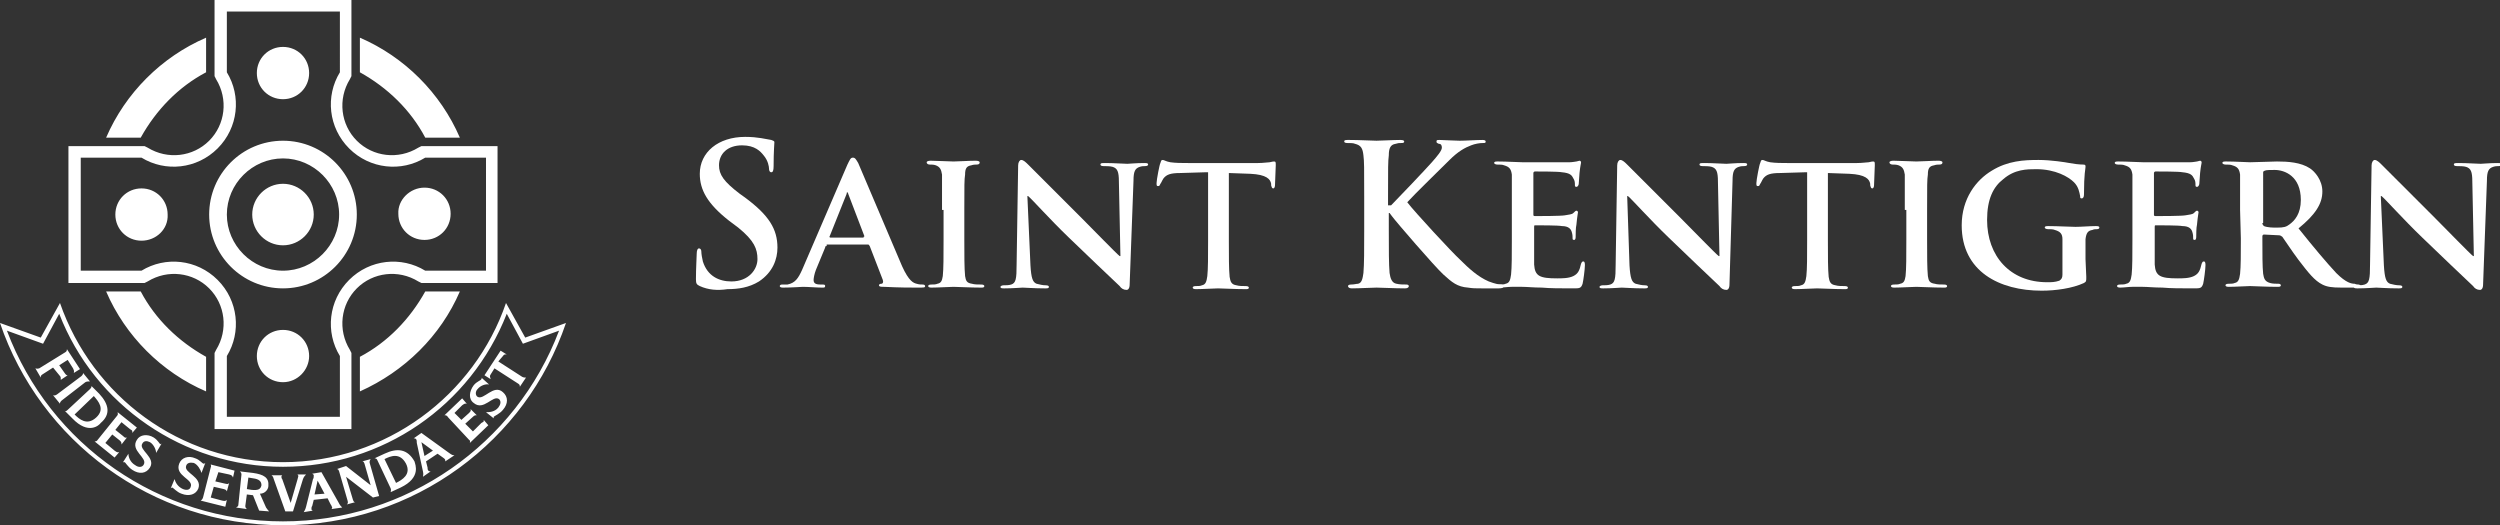
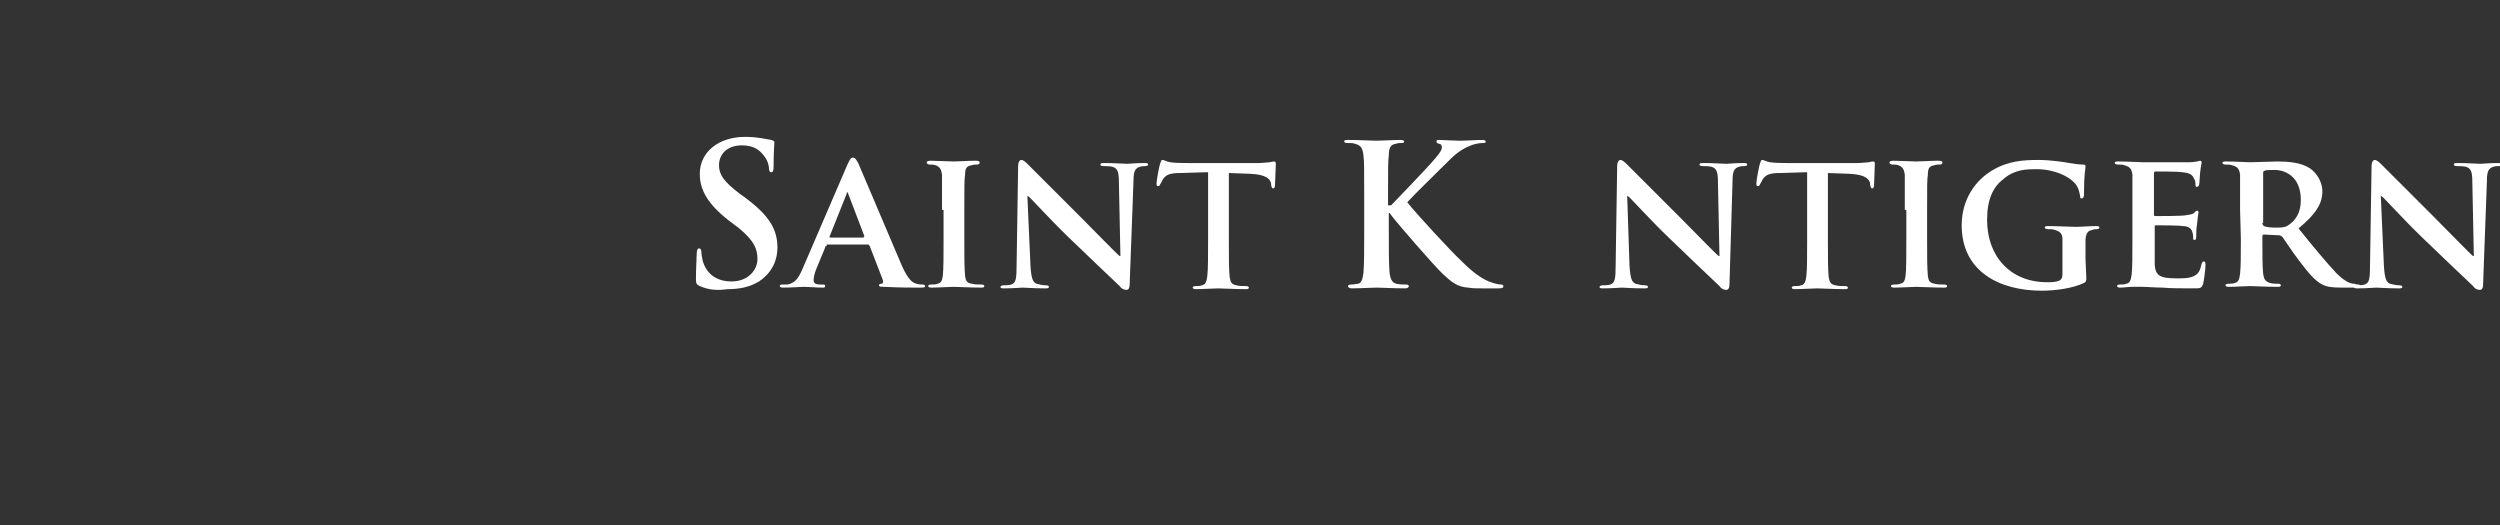
<svg xmlns="http://www.w3.org/2000/svg" version="1.1" id="Layer_1" x="0px" y="0px" viewBox="0 0 325.1 68.3" style="enable-background:new 0 0 325.1 68.3;" xml:space="preserve">
  <rect x="0" y="0" width="325.1" height="68.3" fill="#333333" stroke="none" />
  <style type="text/css">
	.st0{fill:#FFFFFF;}
</style>
  <g>
-     <path class="st0" d="M26.8,50.9c-5.8-2.5-10.5-7.2-13-13h4.5c1.9,3.6,4.9,6.5,8.5,8.5V50.9z M46.8,50.9v-4.5   c3.6-1.9,6.5-4.9,8.5-8.5h4.5C57.3,43.7,52.6,48.3,46.8,50.9z M46.8,4.9c5.8,2.5,10.5,7.2,13,13h-4.5c-1.9-3.6-4.9-6.5-8.5-8.5V4.9   z M26.8,4.9v4.5c-3.6,1.9-6.5,4.9-8.5,8.5h-4.5C16.3,12.1,21,7.4,26.8,4.9z M8.9,19h9.9l0.4,0.2c2.6,1.6,5.9,1.2,8-0.9   s2.5-5.4,0.9-8l-0.2-0.4V0h17.8v9.9l-0.2,0.4c-1.6,2.6-1.2,5.9,0.9,8c2.1,2.1,5.4,2.5,8,0.9l0.4-0.2h9.9v17.8h-9.9l-0.4-0.2   c-2.6-1.6-5.9-1.2-8,0.9c-2.1,2.1-2.5,5.4-0.9,8l0.2,0.4v9.9H27.9v-9.9l0.2-0.4c1.6-2.6,1.2-5.9-0.9-8s-5.4-2.5-8-0.9l-0.4,0.2H8.9   V19z M68.3,43.9l-2.5-4.5c-4.1,12-15.6,20.7-29,20.7S12,51.5,7.8,39.4l-2.5,4.5L0,42c5.2,15.3,19.7,26.3,36.8,26.3   s31.6-11,36.8-26.3L68.3,43.9z M36.8,67.8c-16,0-30.3-9.9-35.9-24.8l4.7,1.7l2.1-3.9c4.6,11.9,16.2,19.9,29.1,19.9   s24.4-7.9,29.1-19.9l2.1,3.9l4.7-1.7C67.1,57.8,52.8,67.8,36.8,67.8z M28.3,36.4c2.7,2.7,3.1,6.8,1.2,9.9v7.9h14.7v-7.9   c-1.9-3.1-1.5-7.2,1.2-9.9s6.8-3.1,9.9-1.2h7.9V20.5h-7.9c-3.1,1.9-7.2,1.5-9.9-1.2s-3.1-6.8-1.2-9.9V1.5H29.5v7.9   c1.9,3.1,1.5,7.2-1.2,9.9s-6.8,3.1-9.9,1.2h-7.9v14.7h7.9C21.5,33.3,25.6,33.7,28.3,36.4z M55.2,24.4c1.9,0,3.4,1.5,3.4,3.4   s-1.5,3.4-3.4,3.4s-3.4-1.5-3.4-3.4C51.7,26,53.3,24.4,55.2,24.4z M36.8,49.7c-1.9,0-3.4-1.5-3.4-3.4s1.5-3.4,3.4-3.4   s3.4,1.5,3.4,3.4C40.2,48.1,38.7,49.7,36.8,49.7z M36.8,6.1c1.9,0,3.4,1.5,3.4,3.4s-1.5,3.4-3.4,3.4s-3.4-1.5-3.4-3.4   C33.4,7.6,34.9,6.1,36.8,6.1z M36.8,18.3c5.3,0,9.6,4.3,9.6,9.6s-4.3,9.6-9.6,9.6s-9.6-4.3-9.6-9.6C27.2,22.6,31.5,18.3,36.8,18.3z    M18.4,31.3c-1.9,0-3.4-1.5-3.4-3.4s1.5-3.4,3.4-3.4s3.4,1.5,3.4,3.4C21.9,29.8,20.3,31.3,18.4,31.3z M36.8,35.2   c4,0,7.3-3.3,7.3-7.3s-3.3-7.3-7.3-7.3s-7.3,3.3-7.3,7.3S32.8,35.2,36.8,35.2z M36.8,23.9c2.2,0,4,1.8,4,4s-1.8,4-4,4s-4-1.8-4-4   S34.6,23.9,36.8,23.9z M6.9,47.8l-1.4,0.9c-0.2,0.1-0.2,0.3-0.2,0.4l-0.7-1.2c0.1,0,0.2,0.1,0.5,0l3.4-2.1c0.2-0.1,0.2-0.3,0.2-0.4   l1.7,2.6l-0.8,0.5c0-0.2,0.1-0.2-0.1-0.6l-0.7-1.1l-1.1,0.7l0.7,1c0.2,0.3,0.3,0.3,0.4,0.3l-0.9,0.6c0-0.1,0-0.2,0-0.2   c0-0.1,0-0.2-0.1-0.3L6.9,47.8z M11.1,49.7L8,52.1c-0.2,0.2-0.2,0.3-0.2,0.4l-0.9-1.1c0.1,0,0.2,0.1,0.5-0.1l3.2-2.4   c0.2-0.2,0.2-0.3,0.2-0.4l0.9,1.1C11.4,49.6,11.3,49.6,11.1,49.7z M12.9,51.2l-1-1c0,0.1,0,0.2-0.2,0.4l-2.9,2.7   c-0.2,0.2-0.3,0.2-0.4,0.1l1,1c2.1,2.2,3.5,0.9,3.7,0.6C14.4,53.9,14.2,52.6,12.9,51.2z M12.5,54.3c-1.2,1.1-2.2,0.2-2.8-0.4   l2.5-2.4C12.8,52.2,13.7,53.2,12.5,54.3z M16.5,56.9l-0.7,0.9c0-0.2,0-0.3-0.2-0.5l-1-0.8l-0.9,1.1l1.2,1c0.4,0.3,0.4,0.2,0.6,0.2   l-0.6,0.7l-2.6-2.1c0.1,0,0.3,0,0.4-0.2l2.5-3.1c0.2-0.2,0.1-0.3,0.1-0.5l2.5,2l-0.6,0.7c0-0.2,0.1-0.3-0.3-0.5l-1.1-0.9l-0.8,1   l1,0.8C16.3,57,16.3,56.9,16.5,56.9z M21,57.7l-0.7,1.2c0-0.4-0.3-1.1-0.8-1.4c-0.4-0.2-0.8-0.2-1,0.2c-0.5,0.8,1.8,1.8,1,3.1   c-0.5,0.8-1.4,0.9-2.3,0.3c-0.6-0.4-0.9-1-1-1s-0.2,0-0.2,0l0.7-1.1c0,0.4,0.2,1.1,0.9,1.5c0.4,0.3,0.9,0.3,1.1-0.1   c0.5-0.9-1.8-1.8-0.9-3.2c0.4-0.7,1.4-0.8,2.2-0.3c0.6,0.4,0.7,0.8,0.9,0.9C20.8,57.8,20.9,57.7,21,57.7z M24.2,60.6   c-0.3,0.9,2.1,1.4,1.6,2.9c-0.3,0.8-1.2,1.1-2.2,0.7c-0.6-0.2-1.1-0.8-1.2-0.8s-0.2,0.1-0.2,0.1l0.5-1.2c0.1,0.4,0.4,1,1.1,1.3   c0.5,0.2,0.9,0.1,1-0.3c0.4-1-2.1-1.4-1.5-3c0.3-0.8,1.2-1.1,2.1-0.7c0.6,0.2,0.9,0.7,1.1,0.7c0.1,0,0.2-0.1,0.2-0.1l-0.5,1.3   c-0.1-0.4-0.5-1.1-1-1.3C24.7,60.1,24.3,60.2,24.2,60.6z M27.4,60.4l3.1,0.8l-0.2,0.9c-0.1-0.2-0.1-0.3-0.5-0.4l-1.4-0.3L28,62.6   l1.3,0.3c0.4,0.1,0.4,0,0.5-0.1l-0.3,1.1c-0.1-0.2-0.1-0.2-0.4-0.3l-1.3-0.3l-0.4,1.4l1.5,0.4c0.4,0.1,0.5,0,0.6-0.1l-0.2,0.9   l-3.2-0.8c0.1-0.1,0.2-0.1,0.3-0.4l1-3.9C27.5,60.6,27.4,60.5,27.4,60.4z M34.9,63.2c0.1-1.1-0.6-1.5-2-1.7l-1.7-0.2   c0.1,0.1,0.2,0.2,0.2,0.4L31,65.6c0,0.3-0.2,0.3-0.3,0.4l1.4,0.2c-0.1-0.1-0.2-0.2-0.2-0.4l0.2-1.5l0.8,0.1l0.8,2l1.3,0.1   c-0.1-0.1-0.2-0.2-0.4-0.5l-0.8-1.8C34.5,64.2,34.9,63.6,34.9,63.2z M32.7,63.7l-0.6-0.1l0.2-1.5l0.6,0.1c0.8,0.1,1.1,0.4,1.1,0.9   C33.9,63.6,33.6,63.8,32.7,63.7z M39.8,61.7c-0.1,0.1-0.3,0.3-0.4,0.6l-1.3,4.2h-1l-1.5-4.2c-0.1-0.4-0.2-0.4-0.3-0.5h1.4   c-0.1,0.1-0.1,0.1-0.1,0.2c0,0.1,0,0.2,0.1,0.3l1.1,3.1l0,0l0.9-3.1c0-0.1,0.1-0.3,0.1-0.4c0-0.1-0.1-0.1-0.1-0.2H39.8z M44,65.3   l-2.2-3.9l-1.2,0.2c0.1,0.1,0.2,0.1,0.2,0.2c0,0.2,0,0.4-0.1,0.5l-0.9,3.6c-0.1,0.4-0.2,0.5-0.3,0.7l1.2-0.2   c-0.1,0-0.2-0.1-0.2-0.2s0-0.3,0.1-0.4l0.2-0.8l1.8-0.2l0.4,0.8c0.1,0.1,0.1,0.2,0.2,0.4c0,0.1-0.1,0.2-0.1,0.2l1.4-0.2   C44.3,65.8,44.2,65.7,44,65.3z M40.9,64.3l0.4-1.8l0.9,1.7L40.9,64.3z M48.1,60.3l1.2,4.2l-0.8,0.2L45,62l0,0l0.9,3   c0.1,0.3,0.2,0.3,0.3,0.3l-1.1,0.3c0.1-0.1,0.2-0.2,0.1-0.5l-1.1-3.8C44,61,43.9,61,43.8,61l1.2-0.4l3.2,2.5l0,0l-0.8-2.8   C47.3,60,47.2,60,47.1,60l1.1-0.3C48.1,59.9,48,60,48.1,60.3z M50,59l-1.3,0.6c0.1,0,0.3,0,0.4,0.3l1.7,3.6c0.1,0.2,0,0.4,0,0.5   l1.3-0.6c2.7-1.3,1.9-3,1.8-3.4C53,58.4,51.7,58.2,50,59z M51.5,62.8L50,59.7c0.8-0.4,2-0.9,2.8,0.6C53.5,61.7,52.3,62.4,51.5,62.8   z M54.8,56.3l-1,0.7c0.1,0,0.2,0,0.3,0.1s0.1,0.3,0.1,0.5l0.8,3.7c0.1,0.4,0,0.6,0,0.7l1-0.7c-0.1,0-0.2,0-0.3-0.1   s-0.1-0.3-0.1-0.4L55.4,60l1.5-1l0.7,0.5c0.1,0.1,0.2,0.1,0.3,0.3c0,0.1,0,0.2,0,0.2l1.2-0.8c-0.2,0-0.3,0-0.7-0.3L54.8,56.3z    M55.2,59.3l-0.4-1.8l1.5,1.1L55.2,59.3z M62.9,54.6l0.6,0.7l-2.4,2.3c0-0.1,0.1-0.3-0.1-0.4l-2.7-2.9C58.1,54,58,54,57.8,54   l2.3-2.2l0.6,0.7c-0.2,0-0.2-0.1-0.6,0.2l-1,1l0.9,0.9l1-0.9c0.3-0.3,0.2-0.3,0.2-0.5L62,54c-0.2,0-0.3,0-0.5,0.2l-1,0.9l1,1   l1.1-1.1C63,54.8,62.9,54.8,62.9,54.6z M65.4,51c0.7,0.6,0.7,1.5,0,2.3c-0.4,0.5-1.1,0.8-1.2,0.9c0,0.1,0,0.2,0,0.2l-1-0.8   c0.4,0,1.1,0,1.6-0.6c0.3-0.4,0.4-0.8,0.1-1.1c-0.8-0.6-2,1.6-3.3,0.5c-0.7-0.5-0.6-1.5,0-2.3c0.4-0.5,0.9-0.6,1-0.8   c0.1-0.1,0-0.2,0-0.2l1,0.9c-0.4-0.1-1.1,0.1-1.5,0.6c-0.3,0.3-0.3,0.8,0,1C62.9,52.1,64.2,49.9,65.4,51z M68.4,49.1l-0.8,1.2   c0-0.1,0-0.3-0.2-0.4l-3.1-2l-0.5,0.8c-0.2,0.3,0,0.4,0,0.6L63,48.8l2.1-3.2l0.8,0.5c-0.1,0-0.3-0.1-0.5,0.2L64.8,47l3.1,2   C68.1,49.1,68.2,49.1,68.4,49.1z" />
    <g>
      <path class="st0" d="M91,37.2c-0.4-0.2-0.5-0.3-0.5-0.9c0-1.4,0.1-2.9,0.1-3.3c0-0.4,0.1-0.7,0.3-0.7c0.2,0,0.3,0.2,0.3,0.4    c0,0.3,0.1,0.9,0.2,1.3c0.6,1.9,2.1,2.6,3.7,2.6c2.3,0,3.4-1.6,3.4-2.9c0-1.3-0.4-2.4-2.5-4.1l-1.2-0.9c-2.8-2.2-3.8-4-3.8-6.1    c0-2.8,2.4-4.8,5.9-4.8c1.7,0,2.7,0.3,3.4,0.4c0.2,0.1,0.4,0.1,0.4,0.3c0,0.3-0.1,1.1-0.1,3.1c0,0.6-0.1,0.8-0.3,0.8    c-0.2,0-0.3-0.2-0.3-0.5c0-0.2-0.1-1-0.7-1.7c-0.4-0.5-1.1-1.3-2.8-1.3c-1.9,0-3,1.1-3,2.6c0,1.2,0.6,2.1,2.7,3.7l0.7,0.5    c3.1,2.3,4.2,4.1,4.2,6.5c0,1.5-0.6,3.2-2.4,4.4c-1.3,0.8-2.7,1-4.1,1C93.3,37.8,92.1,37.7,91,37.2z" />
      <path class="st0" d="M107.5,32c-0.1,0-0.2,0-0.2,0.2l-1.2,2.9c-0.2,0.5-0.3,1.1-0.3,1.3c0,0.4,0.2,0.6,0.9,0.6h0.3    c0.3,0,0.3,0.1,0.3,0.2c0,0.2-0.1,0.2-0.4,0.2c-0.7,0-1.8-0.1-2.5-0.1c-0.2,0-1.4,0.1-2.6,0.1c-0.3,0-0.4-0.1-0.4-0.2    c0-0.1,0.1-0.2,0.3-0.2c0.2,0,0.5,0,0.7,0c1-0.2,1.4-0.8,1.9-1.9l5.9-13.7c0.3-0.6,0.4-0.9,0.7-0.9c0.3,0,0.4,0.2,0.7,0.7    c0.5,1.2,4.3,10.1,5.7,13.4c0.9,2,1.5,2.2,1.9,2.3c0.3,0.1,0.6,0.1,0.8,0.1c0.2,0,0.3,0.1,0.3,0.2c0,0.2-0.1,0.2-1,0.2    c-0.8,0-2.4,0-4.3-0.1c-0.4,0-0.7,0-0.7-0.2c0-0.1,0.1-0.2,0.3-0.2c0.2,0,0.3-0.2,0.2-0.5l-1.7-4.4c-0.1-0.1-0.1-0.2-0.2-0.2h-5.4    V32z M112.3,30.8c0.1,0,0.1-0.1,0.1-0.1l-2.1-5.5c0-0.1-0.1-0.2-0.1-0.2c-0.1,0-0.1,0.1-0.1,0.2l-2.2,5.5c-0.1,0.1,0,0.2,0.1,0.2    h4.3V30.8z" />
      <path class="st0" d="M122.5,27.3c0-3.3,0-3.9,0-4.6c-0.1-0.7-0.3-1-0.8-1.2c-0.3-0.1-0.5-0.1-0.8-0.1c-0.2,0-0.4-0.1-0.4-0.3    c0-0.1,0.2-0.2,0.5-0.2c0.8,0,2.4,0.1,3,0.1s2-0.1,2.9-0.1c0.3,0,0.5,0.1,0.5,0.2c0,0.2-0.1,0.3-0.4,0.3c-0.2,0-0.4,0-0.7,0.1    c-0.6,0.1-0.8,0.4-0.8,1.2c-0.1,0.7-0.1,1.3-0.1,4.6v3.8c0,2.1,0,3.8,0.1,4.8c0.1,0.6,0.2,0.9,0.9,1c0.3,0.1,0.8,0.1,1.2,0.1    c0.3,0,0.4,0.1,0.4,0.2c0,0.2-0.2,0.2-0.4,0.2c-1.5,0-3-0.1-3.6-0.1c-0.5,0-2,0.1-2.9,0.1c-0.3,0-0.4-0.1-0.4-0.2    c0-0.1,0.1-0.2,0.4-0.2s0.6,0,0.8-0.1c0.5-0.1,0.6-0.4,0.7-1c0.1-0.9,0.1-2.6,0.1-4.7v-3.9H122.5z" />
      <path class="st0" d="M134,34.5c0.1,1.7,0.3,2.2,0.8,2.4c0.4,0.1,0.8,0.2,1.2,0.2c0.3,0,0.4,0.1,0.4,0.2c0,0.2-0.2,0.2-0.5,0.2    c-1.5,0-2.5-0.1-2.9-0.1c-0.2,0-1.3,0.1-2.4,0.1c-0.3,0-0.5,0-0.5-0.2c0-0.1,0.2-0.2,0.4-0.2c0.3,0,0.7,0,1-0.1    c0.6-0.2,0.7-0.7,0.7-2.6l0.2-12.9c0-0.4,0.2-0.7,0.4-0.7c0.3,0,0.6,0.3,1,0.7c0.3,0.3,3.7,3.7,6.9,6.9c1.5,1.5,4.5,4.6,4.9,4.9    h0.1l-0.2-9.7c0-1.3-0.2-1.7-0.8-1.9c-0.3-0.1-0.9-0.1-1.2-0.1s-0.4-0.1-0.4-0.2c0-0.2,0.2-0.2,0.6-0.2c1.2,0,2.4,0.1,2.9,0.1    c0.3,0,1.1-0.1,2.2-0.1c0.3,0,0.5,0,0.5,0.2c0,0.1-0.1,0.2-0.4,0.2c-0.2,0-0.4,0-0.7,0.1c-0.6,0.2-0.8,0.6-0.8,1.8L146.9,37    c0,0.5-0.2,0.7-0.4,0.7c-0.4,0-0.7-0.2-0.9-0.5c-1.4-1.3-4.2-4-6.6-6.3c-2.5-2.4-4.8-5-5.3-5.4h-0.1L134,34.5z" />
      <path class="st0" d="M156.8,22.4l-3.3,0.1c-1.3,0-1.8,0.2-2.2,0.7c-0.2,0.3-0.3,0.6-0.4,0.7c-0.1,0.2-0.1,0.3-0.3,0.3    s-0.2-0.1-0.2-0.4c0-0.4,0.4-2.5,0.5-2.6c0.1-0.3,0.1-0.4,0.3-0.4s0.4,0.2,1,0.3c0.7,0.1,1.5,0.1,2.3,0.1h9.1    c0.7,0,1.2-0.1,1.5-0.1c0.4-0.1,0.5-0.1,0.6-0.1c0.2,0,0.2,0.1,0.2,0.5c0,0.5-0.1,2.1-0.1,2.6c0,0.2-0.1,0.4-0.2,0.4    c-0.2,0-0.2-0.1-0.3-0.4v-0.2c-0.1-0.6-0.6-1.2-2.7-1.3l-2.8-0.1v8.8c0,2,0,3.7,0.1,4.7c0.1,0.6,0.2,1,0.9,1.1    c0.3,0.1,0.8,0.1,1.2,0.1c0.3,0,0.4,0.1,0.4,0.2c0,0.2-0.2,0.2-0.4,0.2c-1.5,0-3-0.1-3.6-0.1c-0.5,0-2,0.1-2.9,0.1    c-0.3,0-0.4-0.1-0.4-0.2c0-0.1,0.1-0.2,0.4-0.2c0.3,0,0.6,0,0.8-0.1c0.5-0.1,0.6-0.5,0.7-1.2c0.1-0.9,0.1-2.6,0.1-4.6v-8.9H156.8z    " />
      <path class="st0" d="M180.8,26.7h0.1c0.9-0.9,4.6-4.8,5.3-5.6c0.7-0.8,1.3-1.5,1.3-1.9c0-0.3-0.1-0.5-0.4-0.5    c-0.2-0.1-0.3-0.1-0.3-0.3c0-0.2,0.1-0.2,0.4-0.2c0.5,0,1.9,0.1,2.6,0.1c0.8,0,2.2-0.1,3-0.1c0.3,0,0.4,0.1,0.4,0.2    c0,0.2-0.1,0.2-0.4,0.2c-0.4,0-1,0.1-1.5,0.3c-0.8,0.3-1.7,0.8-2.8,1.9c-0.8,0.8-4.7,4.6-5.5,5.5c0.9,1.2,5.9,6.6,6.9,7.5    c1.1,1.1,2.3,2.2,3.7,2.8c0.8,0.3,1.3,0.4,1.6,0.4c0.2,0,0.3,0.1,0.3,0.2c0,0.2-0.1,0.3-0.6,0.3h-2.2c-0.8,0-1.2,0-1.8-0.1    c-1.4-0.1-2.1-0.7-3.2-1.7c-1.1-1-6.2-6.9-6.7-7.6l-0.3-0.4h-0.1V30c0,2.4,0,4.4,0.1,5.5c0.1,0.7,0.3,1.3,0.9,1.4    c0.4,0.1,0.9,0.1,1.3,0.1c0.2,0,0.3,0.1,0.3,0.2c0,0.2-0.2,0.3-0.5,0.3c-1.4,0-3-0.1-3.7-0.1c-0.6,0-2.2,0.1-3.2,0.1    c-0.3,0-0.5-0.1-0.5-0.3c0-0.1,0.1-0.2,0.4-0.2c0.4,0,0.7-0.1,0.9-0.1c0.5-0.1,0.6-0.7,0.7-1.4c0.1-1.1,0.1-3.1,0.1-5.4v-4.5    c0-3.9,0-4.6-0.1-5.4c-0.1-0.9-0.3-1.3-1.1-1.5c-0.2-0.1-0.6-0.1-1-0.1c-0.3,0-0.4-0.1-0.4-0.2c0-0.2,0.2-0.2,0.6-0.2    c1.4,0,3,0.1,3.6,0.1s2.2-0.1,3.1-0.1c0.4,0,0.5,0.1,0.5,0.2c0,0.2-0.2,0.2-0.4,0.2c-0.3,0-0.4,0-0.7,0.1    c-0.7,0.1-0.9,0.6-0.9,1.5c-0.1,0.8-0.1,1.5-0.1,5.4v1.1H180.8z" />
-       <path class="st0" d="M196.6,27.3c0-3.3,0-3.9,0-4.6c-0.1-0.7-0.3-1-1-1.2c-0.2-0.1-0.6-0.1-0.9-0.1c-0.2,0-0.4-0.1-0.4-0.2    c0-0.2,0.2-0.2,0.5-0.2c1.2,0,2.6,0.1,3.2,0.1c0.7,0,5.7,0,6.1,0c0.4,0,0.8-0.1,0.9-0.1c0.1,0,0.3-0.1,0.4-0.1    c0.1,0,0.2,0.1,0.2,0.2c0,0.2-0.1,0.4-0.2,1.4c0,0.2-0.1,1.2-0.1,1.4c0,0.1-0.1,0.4-0.3,0.4s-0.2-0.1-0.2-0.3c0-0.2,0-0.5-0.2-0.8    c-0.2-0.4-0.4-0.7-1.5-0.8c-0.4-0.1-3.1-0.1-3.5-0.1c-0.1,0-0.2,0.1-0.2,0.2v5.4c0,0.1,0,0.2,0.2,0.2c0.5,0,3.4,0,3.9-0.1    s0.9-0.1,1.1-0.3c0.2-0.2,0.3-0.3,0.4-0.3c0.1,0,0.2,0.1,0.2,0.2s-0.1,0.5-0.2,1.6c-0.1,0.4-0.1,1.3-0.1,1.5s0,0.5-0.2,0.5    s-0.2-0.1-0.2-0.2c0-0.2,0-0.5-0.1-0.8c-0.1-0.4-0.4-0.8-1.3-0.8c-0.4-0.1-3-0.1-3.5-0.1c-0.1,0-0.1,0.1-0.1,0.2v1.7    c0,0.7,0,2.6,0,3.2c0.1,1.5,0.7,1.8,3,1.8c0.6,0,1.5,0,2.1-0.3s0.8-0.7,1-1.6c0.1-0.2,0.1-0.3,0.3-0.3s0.2,0.3,0.2,0.5    c0,0.5-0.2,2-0.3,2.4c-0.2,0.6-0.4,0.6-1.2,0.6c-1.7,0-3,0-4.1-0.1c-1.1,0-1.9-0.1-2.6-0.1c-0.3,0-0.7,0-1.3,0    c-0.5,0-1.1,0.1-1.6,0.1c-0.3,0-0.4-0.1-0.4-0.2c0-0.1,0.1-0.2,0.4-0.2c0.3,0,0.6,0,0.8-0.1c0.5-0.1,0.6-0.5,0.7-1.2    c0.1-0.9,0.1-2.6,0.1-4.6L196.6,27.3L196.6,27.3z" />
      <path class="st0" d="M211.9,34.5c0.1,1.7,0.3,2.2,0.8,2.4c0.4,0.1,0.8,0.2,1.2,0.2c0.3,0,0.4,0.1,0.4,0.2c0,0.2-0.2,0.2-0.5,0.2    c-1.5,0-2.5-0.1-2.9-0.1c-0.2,0-1.3,0.1-2.4,0.1c-0.3,0-0.5,0-0.5-0.2c0-0.1,0.2-0.2,0.4-0.2c0.3,0,0.7,0,1-0.1    c0.6-0.2,0.7-0.7,0.7-2.6l0.2-12.9c0-0.4,0.2-0.7,0.4-0.7c0.3,0,0.6,0.3,1,0.7c0.3,0.3,3.7,3.7,6.9,6.9c1.5,1.5,4.5,4.6,4.9,4.9    h0.1l-0.2-9.7c0-1.3-0.2-1.7-0.8-1.9c-0.3-0.1-0.9-0.1-1.2-0.1s-0.4-0.1-0.4-0.2c0-0.2,0.2-0.2,0.6-0.2c1.2,0,2.4,0.1,2.9,0.1    c0.3,0,1.1-0.1,2.2-0.1c0.3,0,0.5,0,0.5,0.2c0,0.1-0.1,0.2-0.4,0.2c-0.2,0-0.4,0-0.7,0.1c-0.6,0.2-0.8,0.6-0.8,1.8L224.9,37    c0,0.5-0.2,0.7-0.4,0.7c-0.4,0-0.7-0.2-0.9-0.5c-1.4-1.3-4.2-4-6.6-6.3c-2.5-2.4-4.8-5-5.3-5.4h-0.1L211.9,34.5z" />
      <path class="st0" d="M234.8,22.4l-3.3,0.1c-1.3,0-1.8,0.2-2.2,0.7c-0.2,0.3-0.3,0.6-0.4,0.7c-0.1,0.2-0.1,0.3-0.3,0.3    s-0.2-0.1-0.2-0.4c0-0.4,0.4-2.5,0.5-2.6c0.1-0.3,0.1-0.4,0.3-0.4s0.4,0.2,1,0.3c0.7,0.1,1.5,0.1,2.2,0.1h9.1    c0.7,0,1.2-0.1,1.5-0.1c0.4-0.1,0.5-0.1,0.6-0.1c0.2,0,0.2,0.1,0.2,0.5c0,0.5-0.1,2.1-0.1,2.6c0,0.2-0.1,0.4-0.2,0.4    c-0.2,0-0.2-0.1-0.3-0.4v-0.2c-0.1-0.6-0.6-1.2-2.7-1.3l-2.8-0.1v8.8c0,2,0,3.7,0.1,4.7c0.1,0.6,0.2,1,0.9,1.1    c0.3,0.1,0.8,0.1,1.2,0.1c0.3,0,0.4,0.1,0.4,0.2c0,0.2-0.2,0.2-0.4,0.2c-1.5,0-3-0.1-3.6-0.1c-0.5,0-2,0.1-2.9,0.1    c-0.3,0-0.4-0.1-0.4-0.2c0-0.1,0.1-0.2,0.4-0.2c0.3,0,0.6,0,0.8-0.1c0.5-0.1,0.6-0.5,0.7-1.2c0.1-0.9,0.1-2.6,0.1-4.6v-8.9H234.8z    " />
      <path class="st0" d="M247.7,27.3c0-3.3,0-3.9,0-4.6c-0.1-0.7-0.3-1-0.8-1.2c-0.3-0.1-0.5-0.1-0.8-0.1c-0.2,0-0.4-0.1-0.4-0.3    c0-0.1,0.2-0.2,0.5-0.2c0.8,0,2.4,0.1,3,0.1s2-0.1,2.9-0.1c0.3,0,0.5,0.1,0.5,0.2c0,0.2-0.1,0.3-0.4,0.3c-0.2,0-0.4,0-0.7,0.1    c-0.6,0.1-0.8,0.4-0.8,1.2c-0.1,0.7-0.1,1.3-0.1,4.6v3.8c0,2.1,0,3.8,0.1,4.8c0.1,0.6,0.2,0.9,0.9,1c0.3,0.1,0.8,0.1,1.2,0.1    c0.3,0,0.4,0.1,0.4,0.2c0,0.2-0.2,0.2-0.4,0.2c-1.5,0-3-0.1-3.6-0.1c-0.5,0-2,0.1-2.9,0.1c-0.3,0-0.4-0.1-0.4-0.2    c0-0.1,0.1-0.2,0.4-0.2c0.3,0,0.6,0,0.8-0.1c0.5-0.1,0.6-0.4,0.7-1c0.1-0.9,0.1-2.6,0.1-4.7v-3.9H247.7z" />
      <path class="st0" d="M271.3,36c0,0.6,0,0.6-0.3,0.8c-1.5,0.7-3.7,1-5.5,1c-5.5,0-10.4-2.5-10.4-8.5c0-3.5,1.9-5.9,3.9-7.1    c2.1-1.3,4.2-1.4,6.1-1.4c1.6,0,3.5,0.3,4,0.4s1.3,0.2,1.8,0.2c0.3,0,0.3,0.1,0.3,0.3c0,0.3-0.2,0.8-0.2,3.6    c0,0.3-0.1,0.5-0.3,0.5c-0.2,0-0.2-0.1-0.2-0.3c-0.1-0.5-0.2-1.2-0.8-1.8c-0.7-0.7-2.4-1.7-4.9-1.7c-1.2,0-2.8,0-4.3,1.3    c-1.3,1-2.1,2.6-2.1,5.3c0,4.7,3,8.1,7.8,8.1c0.6,0,1,0,1.6-0.2c0.3-0.2,0.4-0.4,0.4-0.8v-2c0-1.1,0-1.9,0-2.6s-0.3-1-1-1.2    c-0.2-0.1-0.6-0.1-0.9-0.1c-0.2,0-0.4-0.1-0.4-0.2c0-0.2,0.2-0.2,0.5-0.2c1.2,0,2.8,0.1,3.5,0.1s1.9-0.1,2.6-0.1    c0.3,0,0.5,0,0.5,0.2c0,0.1-0.1,0.2-0.3,0.2c-0.2,0-0.4,0-0.6,0.1c-0.6,0.1-0.8,0.4-0.9,1.2c0,0.7,0,1.5,0,2.6L271.3,36L271.3,36z    " />
      <path class="st0" d="M277.3,27.3c0-3.3,0-3.9,0-4.6c-0.1-0.7-0.3-1-1-1.2c-0.2-0.1-0.6-0.1-0.9-0.1c-0.2,0-0.4-0.1-0.4-0.2    c0-0.2,0.2-0.2,0.5-0.2c1.2,0,2.6,0.1,3.2,0.1c0.7,0,5.7,0,6.1,0s0.8-0.1,0.9-0.1s0.3-0.1,0.4-0.1s0.2,0.1,0.2,0.2    c0,0.2-0.1,0.4-0.2,1.4c0,0.2-0.1,1.2-0.1,1.4c0,0.1-0.1,0.4-0.3,0.4c-0.2,0-0.2-0.1-0.2-0.3c0-0.2,0-0.5-0.2-0.8    c-0.2-0.4-0.4-0.7-1.5-0.8c-0.4-0.1-3.1-0.1-3.5-0.1c-0.1,0-0.2,0.1-0.2,0.2v5.4c0,0.1,0,0.2,0.2,0.2c0.5,0,3.4,0,3.9-0.1    s0.9-0.1,1.1-0.3c0.2-0.2,0.3-0.3,0.4-0.3s0.2,0.1,0.2,0.2s-0.1,0.5-0.2,1.6c-0.1,0.4-0.1,1.3-0.1,1.5s0,0.5-0.2,0.5    s-0.2-0.1-0.2-0.2c0-0.2,0-0.5-0.1-0.8c-0.1-0.4-0.4-0.8-1.3-0.8c-0.4-0.1-3-0.1-3.5-0.1c-0.1,0-0.1,0.1-0.1,0.2v1.7    c0,0.7,0,2.6,0,3.2c0.1,1.5,0.7,1.8,3,1.8c0.6,0,1.5,0,2.1-0.3s0.8-0.7,1-1.6c0.1-0.2,0.1-0.3,0.3-0.3c0.2,0,0.2,0.3,0.2,0.5    c0,0.5-0.2,2-0.3,2.4c-0.2,0.6-0.4,0.6-1.2,0.6c-1.7,0-3,0-4.1-0.1c-1.1,0-1.9-0.1-2.6-0.1c-0.3,0-0.7,0-1.3,0    c-0.5,0-1.1,0.1-1.6,0.1c-0.3,0-0.4-0.1-0.4-0.2c0-0.1,0.1-0.2,0.4-0.2s0.6,0,0.8-0.1c0.5-0.1,0.6-0.5,0.7-1.2    c0.1-0.9,0.1-2.6,0.1-4.6L277.3,27.3L277.3,27.3z" />
      <path class="st0" d="M291.3,27.3c0-3.3,0-3.9,0-4.6c-0.1-0.7-0.3-1-1-1.2c-0.2-0.1-0.6-0.1-0.9-0.1c-0.2,0-0.4-0.1-0.4-0.2    c0-0.2,0.2-0.2,0.5-0.2c1.2,0,2.6,0.1,3.1,0.1c0.8,0,2.8-0.1,3.5-0.1c1.4,0,3.1,0.1,4.3,0.9c0.6,0.4,1.6,1.5,1.6,3    c0,1.6-0.9,3-3.1,4.8c2,2.5,3.6,4.4,4.9,5.8c1.3,1.3,2,1.4,2.4,1.4c0.2,0.1,0.4,0.1,0.5,0.1s0.3,0.1,0.3,0.2    c0,0.2-0.2,0.2-0.4,0.2h-2.1c-1.3,0-1.9-0.1-2.5-0.4c-1-0.5-1.8-1.5-3.1-3.2c-0.9-1.2-1.8-2.6-2.1-3c-0.1-0.1-0.3-0.2-0.4-0.2    l-2-0.1c-0.1,0-0.2,0.1-0.2,0.2V31c0,2,0,3.7,0.1,4.6c0.1,0.6,0.2,1,0.9,1.2c0.3,0.1,0.8,0.1,1.1,0.1c0.2,0,0.3,0.1,0.3,0.2    c0,0.2-0.2,0.2-0.5,0.2c-1.3,0-3.2-0.1-3.5-0.1c-0.4,0-1.9,0.1-2.8,0.1c-0.3,0-0.4-0.1-0.4-0.2c0-0.1,0.1-0.2,0.4-0.2    s0.6,0,0.8-0.1c0.5-0.1,0.6-0.5,0.7-1.2c0.1-0.9,0.1-2.6,0.1-4.6L291.3,27.3L291.3,27.3z M294.2,29c0,0.2,0.1,0.3,0.2,0.4    c0.5,0.2,1.2,0.2,1.7,0.2c0.9,0,1.2-0.1,1.6-0.4c0.7-0.5,1.5-1.4,1.5-3.2c0-3.1-2.1-3.9-3.4-3.9c-0.6,0-1.1,0-1.3,0.1    c-0.2,0.1-0.2,0.1-0.2,0.3V29H294.2z" />
      <path class="st0" d="M310,34.5c0.1,1.7,0.3,2.2,0.8,2.4c0.4,0.1,0.8,0.2,1.2,0.2c0.3,0,0.4,0.1,0.4,0.2c0,0.2-0.2,0.2-0.5,0.2    c-1.5,0-2.5-0.1-2.9-0.1c-0.2,0-1.3,0.1-2.4,0.1c-0.3,0-0.5,0-0.5-0.2c0-0.1,0.2-0.2,0.4-0.2c0.3,0,0.7,0,1-0.1    c0.6-0.2,0.7-0.7,0.7-2.6l0.2-12.9c0-0.4,0.2-0.7,0.4-0.7c0.3,0,0.6,0.3,1,0.7c0.3,0.3,3.7,3.7,6.9,6.9c1.5,1.5,4.5,4.6,4.9,4.9    h0.1l-0.2-9.7c0-1.3-0.2-1.7-0.8-1.9c-0.3-0.1-0.9-0.1-1.2-0.1c-0.3,0-0.4-0.1-0.4-0.2c0-0.2,0.2-0.2,0.6-0.2    c1.2,0,2.4,0.1,2.9,0.1c0.3,0,1.1-0.1,2.2-0.1c0.3,0,0.5,0,0.5,0.2c0,0.1-0.1,0.2-0.4,0.2c-0.2,0-0.4,0-0.7,0.1    c-0.6,0.2-0.8,0.6-0.8,1.8L322.9,37c0,0.5-0.2,0.7-0.4,0.7c-0.4,0-0.7-0.2-0.9-0.5c-1.4-1.3-4.2-4-6.6-6.3c-2.5-2.4-4.8-5-5.3-5.4    h-0.1L310,34.5z" />
    </g>
  </g>
</svg>